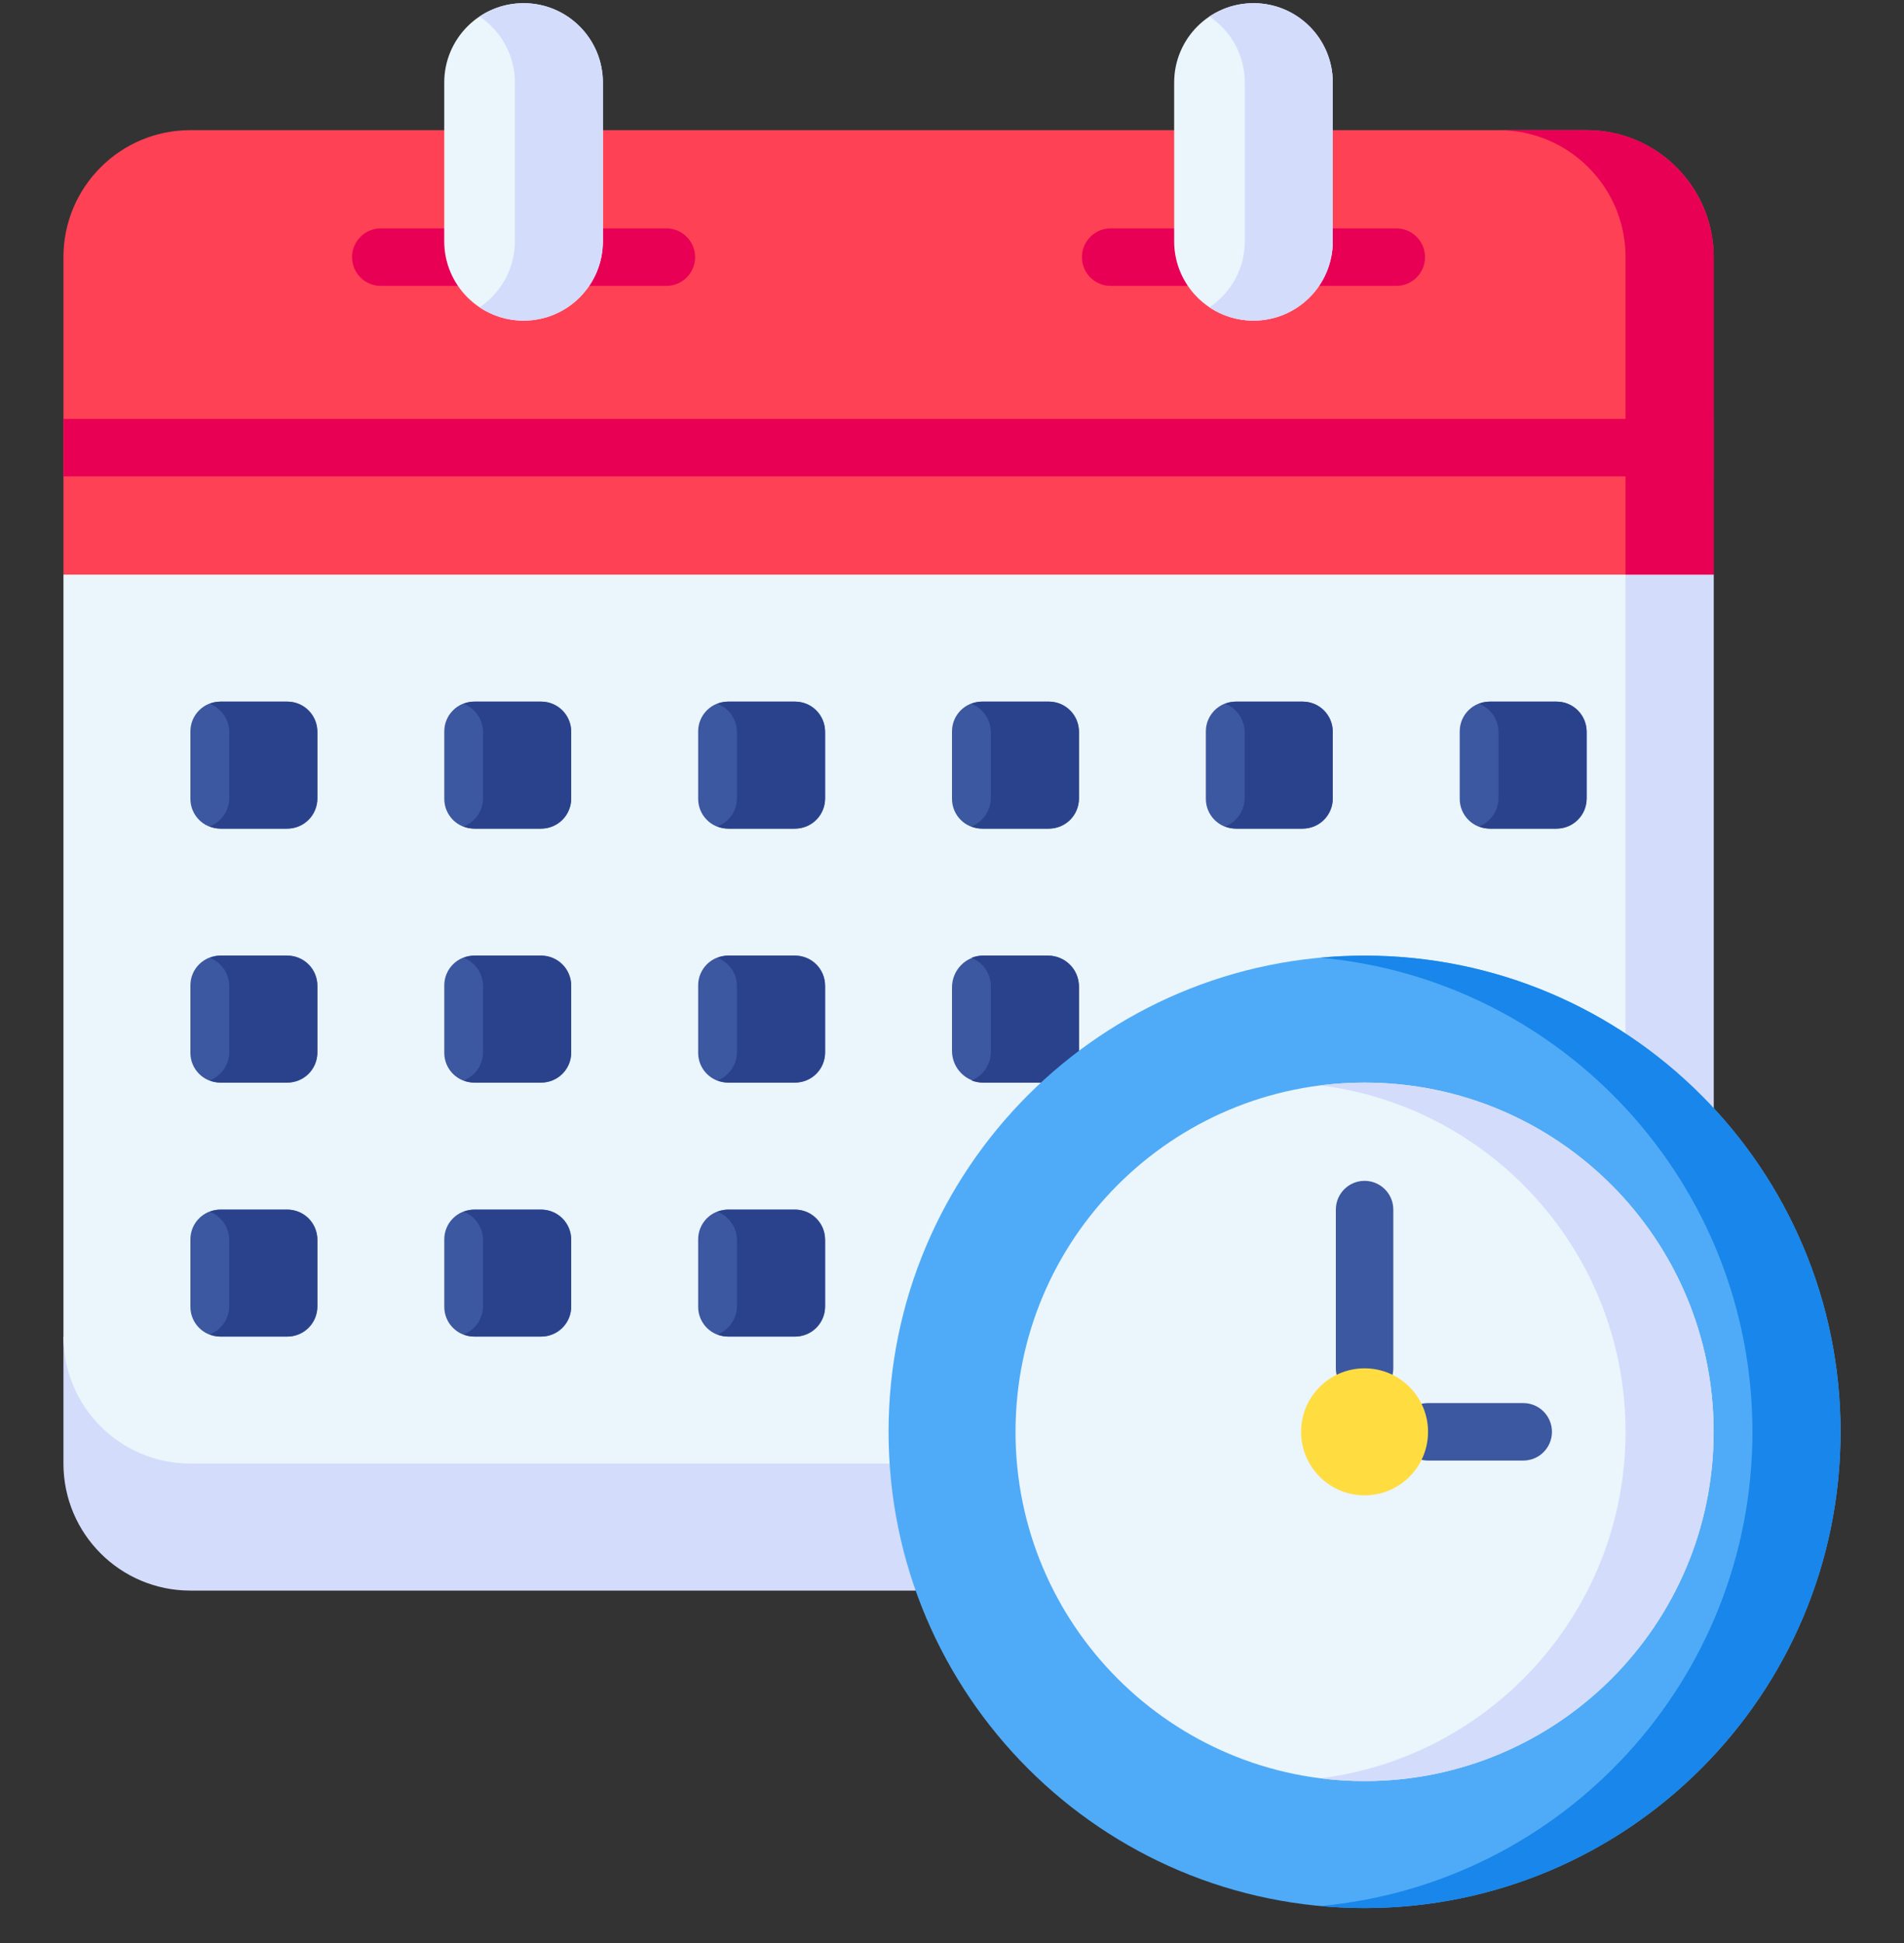
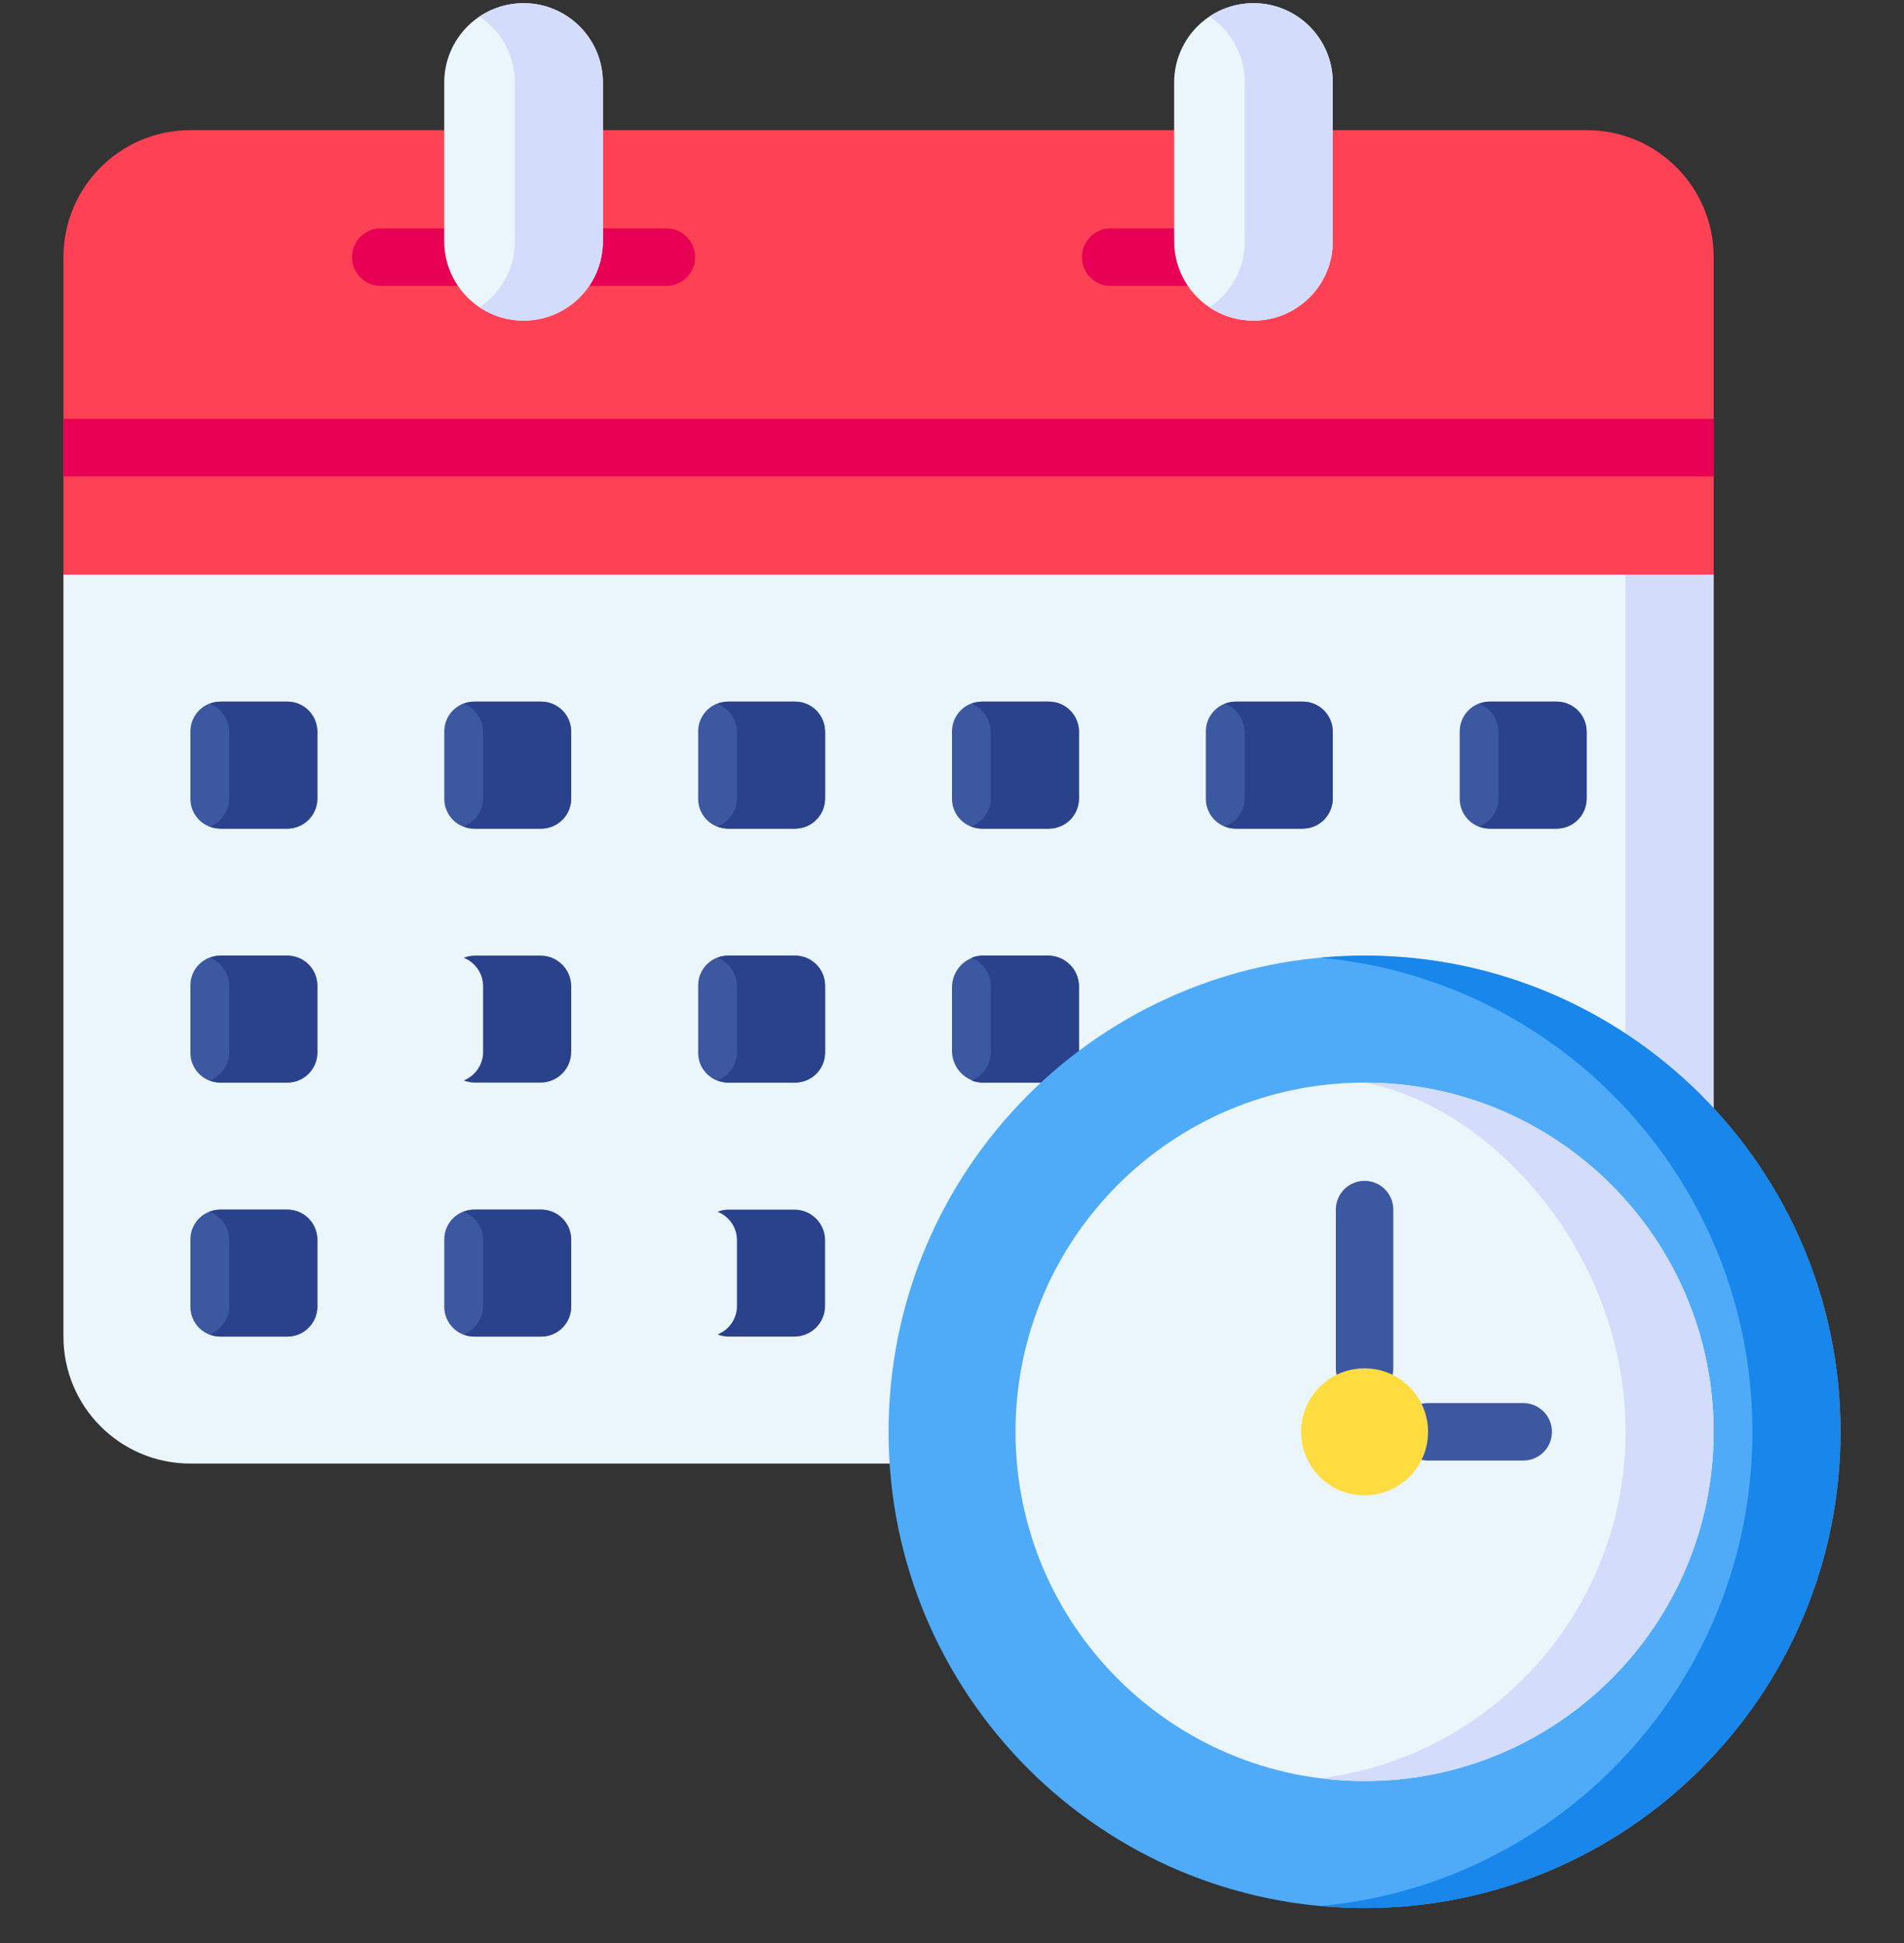
<svg xmlns="http://www.w3.org/2000/svg" width="50" height="51" viewBox="0 0 50 51" fill="none">
  <rect x="0" y="0" width="50" height="51" fill="#333333" stroke="none" />
  <g clip-path="url(#clip0_854_3977)">
-     <path d="M24.046 41.75H4.999C3.158 41.75 1.666 40.257 1.666 38.416V35.083H27.248L24.046 41.75Z" fill="#D3DCFB" />
    <path d="M45.002 15.083V29.087V38.416H4.999C3.158 38.416 1.666 36.924 1.666 35.083V15.083L25.001 6.75L45.002 15.083Z" fill="#EBF5FC" />
    <path d="M7.552 21.75H5.782C5.35 21.75 5 21.4 5 20.968V19.198C5 18.766 5.35 18.416 5.782 18.416H7.552C7.984 18.416 8.334 18.766 8.334 19.198V20.968C8.334 21.4 7.984 21.75 7.552 21.75Z" fill="#3C58A0" />
    <path d="M14.219 21.75H12.448C12.017 21.75 11.667 21.4 11.667 20.968V19.198C11.667 18.766 12.017 18.416 12.448 18.416H14.219C14.65 18.416 15 18.766 15 19.198V20.968C15 21.4 14.65 21.75 14.219 21.75Z" fill="#3C58A0" />
    <path d="M20.886 21.75H19.115C18.683 21.75 18.334 21.4 18.334 20.968V19.198C18.334 18.766 18.683 18.416 19.115 18.416H20.886C21.317 18.416 21.667 18.766 21.667 19.198V20.968C21.667 21.4 21.317 21.75 20.886 21.75Z" fill="#3C58A0" />
    <path d="M27.552 21.75H25.782C25.35 21.75 25 21.4 25 20.968V19.198C25 18.766 25.35 18.416 25.782 18.416H27.552C27.984 18.416 28.334 18.766 28.334 19.198V20.968C28.334 21.4 27.984 21.75 27.552 21.75Z" fill="#3C58A0" />
    <path d="M34.218 21.75H32.447C32.016 21.75 31.666 21.4 31.666 20.968V19.198C31.666 18.766 32.016 18.416 32.447 18.416H34.218C34.649 18.416 34.999 18.766 34.999 19.198V20.968C34.999 21.4 34.649 21.75 34.218 21.75Z" fill="#3C58A0" />
    <path d="M40.885 21.75H39.114C38.682 21.75 38.333 21.4 38.333 20.968V19.198C38.333 18.766 38.682 18.416 39.114 18.416H40.885C41.316 18.416 41.666 18.766 41.666 19.198V20.968C41.666 21.4 41.316 21.75 40.885 21.75Z" fill="#3C58A0" />
    <path d="M7.552 28.416H5.782C5.35 28.416 5 28.067 5 27.635V25.864C5 25.433 5.35 25.083 5.782 25.083H7.552C7.984 25.083 8.334 25.433 8.334 25.864V27.635C8.334 28.067 7.984 28.416 7.552 28.416Z" fill="#3C58A0" />
-     <path d="M14.219 28.416H12.448C12.017 28.416 11.667 28.067 11.667 27.635V25.864C11.667 25.433 12.017 25.083 12.448 25.083H14.219C14.65 25.083 15 25.433 15 25.864V27.635C15 28.067 14.65 28.416 14.219 28.416Z" fill="#3C58A0" />
    <path d="M20.886 28.416H19.115C18.683 28.416 18.334 28.067 18.334 27.635V25.864C18.334 25.433 18.683 25.083 19.115 25.083H20.886C21.317 25.083 21.667 25.433 21.667 25.864V27.635C21.667 28.067 21.317 28.416 20.886 28.416Z" fill="#3C58A0" />
    <path d="M28.334 28.416V25.916C28.334 25.456 27.961 25.083 27.5 25.083H25.834C25.373 25.083 25 25.456 25 25.916V27.583C25 28.043 25.373 28.416 25.834 28.416H28.334Z" fill="#3C58A0" />
    <path d="M7.552 35.083H5.782C5.35 35.083 5 34.733 5 34.302V32.531C5 32.099 5.35 31.75 5.782 31.75H7.552C7.984 31.75 8.334 32.099 8.334 32.531V34.302C8.334 34.733 7.984 35.083 7.552 35.083Z" fill="#3C58A0" />
    <path d="M14.219 35.083H12.448C12.017 35.083 11.667 34.733 11.667 34.302V32.531C11.667 32.099 12.017 31.75 12.448 31.75H14.219C14.65 31.75 15 32.099 15 32.531V34.302C15 34.733 14.65 35.083 14.219 35.083Z" fill="#3C58A0" />
-     <path d="M20.886 35.083H19.115C18.683 35.083 18.334 34.733 18.334 34.302V32.531C18.334 32.099 18.683 31.75 19.115 31.75H20.886C21.317 31.75 21.667 32.099 21.667 32.531V34.302C21.667 34.733 21.317 35.083 20.886 35.083Z" fill="#3C58A0" />
    <path d="M40.861 18.416H39.137C39.033 18.416 38.934 18.437 38.842 18.473C39.141 18.591 39.352 18.881 39.352 19.221V20.945C39.352 21.285 39.141 21.575 38.842 21.693C38.934 21.729 39.033 21.75 39.137 21.75H40.861C41.306 21.75 41.666 21.389 41.666 20.945V19.221C41.666 18.777 41.306 18.416 40.861 18.416V18.416Z" fill="#2A428C" />
    <path d="M34.194 18.416H32.471C32.366 18.416 32.267 18.437 32.175 18.473C32.474 18.591 32.685 18.881 32.685 19.221V20.945C32.685 21.285 32.474 21.575 32.175 21.693C32.267 21.729 32.366 21.75 32.471 21.75H34.194C34.639 21.75 34.999 21.389 34.999 20.945V19.221C34.999 18.777 34.639 18.416 34.194 18.416V18.416Z" fill="#2A428C" />
    <path d="M27.529 18.416H25.805C25.701 18.416 25.602 18.437 25.51 18.473C25.808 18.591 26.02 18.881 26.02 19.221V20.945C26.02 21.285 25.808 21.575 25.51 21.693C25.602 21.729 25.701 21.75 25.805 21.75H27.529C27.973 21.75 28.334 21.389 28.334 20.945V19.221C28.334 18.777 27.973 18.416 27.529 18.416V18.416Z" fill="#2A428C" />
    <path d="M20.862 18.416H19.139C19.034 18.416 18.935 18.437 18.843 18.473C19.142 18.591 19.353 18.881 19.353 19.221V20.945C19.353 21.285 19.142 21.575 18.843 21.693C18.935 21.729 19.034 21.75 19.139 21.75H20.862C21.307 21.75 21.667 21.389 21.667 20.945V19.221C21.667 18.777 21.307 18.416 20.862 18.416V18.416Z" fill="#2A428C" />
    <path d="M14.195 18.416H12.472C12.367 18.416 12.268 18.437 12.177 18.473C12.475 18.591 12.686 18.881 12.686 19.221V20.945C12.686 21.285 12.475 21.575 12.177 21.693C12.268 21.729 12.367 21.75 12.472 21.75H14.195C14.64 21.75 15 21.389 15 20.945V19.221C15 18.777 14.64 18.416 14.195 18.416V18.416Z" fill="#2A428C" />
    <path d="M7.529 18.416H5.805C5.701 18.416 5.602 18.437 5.51 18.473C5.808 18.591 6.02 18.881 6.02 19.221V20.945C6.02 21.285 5.808 21.575 5.51 21.693C5.602 21.729 5.701 21.75 5.805 21.75H7.529C7.973 21.75 8.334 21.389 8.334 20.945V19.221C8.334 18.777 7.973 18.416 7.529 18.416V18.416Z" fill="#2A428C" />
    <path d="M7.529 25.083H5.805C5.701 25.083 5.602 25.104 5.51 25.14C5.808 25.257 6.02 25.548 6.02 25.888V27.611C6.02 27.952 5.808 28.242 5.51 28.36C5.602 28.396 5.701 28.416 5.805 28.416H7.529C7.973 28.416 8.334 28.056 8.334 27.612V25.888C8.334 25.443 7.973 25.083 7.529 25.083V25.083Z" fill="#2A428C" />
    <path d="M7.529 31.75H5.805C5.701 31.75 5.602 31.77 5.51 31.806C5.808 31.924 6.02 32.214 6.02 32.554V34.278C6.02 34.618 5.808 34.909 5.51 35.026C5.602 35.063 5.701 35.083 5.805 35.083H7.529C7.973 35.083 8.334 34.723 8.334 34.278V32.555C8.334 32.11 7.973 31.75 7.529 31.75V31.75Z" fill="#2A428C" />
    <path d="M14.195 25.083H12.472C12.367 25.083 12.268 25.104 12.177 25.14C12.475 25.257 12.686 25.548 12.686 25.888V27.611C12.686 27.952 12.475 28.242 12.177 28.36C12.268 28.396 12.367 28.416 12.472 28.416H14.195C14.64 28.416 15 28.056 15 27.612V25.888C15 25.443 14.64 25.083 14.195 25.083V25.083Z" fill="#2A428C" />
    <path d="M14.195 31.75H12.472C12.367 31.75 12.268 31.77 12.177 31.806C12.475 31.924 12.686 32.214 12.686 32.554V34.278C12.686 34.618 12.475 34.909 12.177 35.026C12.268 35.063 12.367 35.083 12.472 35.083H14.195C14.64 35.083 15 34.723 15 34.278V32.555C15 32.11 14.64 31.75 14.195 31.75V31.75Z" fill="#2A428C" />
    <path d="M20.862 25.083H19.139C19.034 25.083 18.935 25.104 18.843 25.14C19.142 25.257 19.353 25.548 19.353 25.888V27.611C19.353 27.952 19.142 28.242 18.843 28.36C18.935 28.396 19.034 28.416 19.139 28.416H20.862C21.307 28.416 21.667 28.056 21.667 27.612V25.888C21.667 25.443 21.307 25.083 20.862 25.083V25.083Z" fill="#2A428C" />
    <path d="M28.334 28.416V25.888C28.334 25.443 27.973 25.083 27.529 25.083H25.805C25.701 25.083 25.602 25.104 25.51 25.14C25.808 25.257 26.02 25.548 26.02 25.888V27.611C26.02 27.952 25.808 28.242 25.51 28.36C25.602 28.396 25.701 28.416 25.805 28.416H28.334V28.416Z" fill="#2A428C" />
    <path d="M20.862 31.75H19.139C19.034 31.75 18.935 31.77 18.843 31.806C19.142 31.924 19.353 32.214 19.353 32.554V34.278C19.353 34.618 19.142 34.909 18.843 35.026C18.935 35.063 19.034 35.083 19.139 35.083H20.862C21.307 35.083 21.667 34.723 21.667 34.278V32.555C21.667 32.11 21.307 31.75 20.862 31.75V31.75Z" fill="#2A428C" />
    <path d="M42.687 14.118V29.087V38.416H45.002V29.087V15.083L42.687 14.118Z" fill="#D3DCFB" />
    <path d="M45.002 15.083V6.75C45.002 4.909 43.51 3.416 41.669 3.416H4.999C3.158 3.416 1.666 4.909 1.666 6.75V15.083H45.002Z" fill="#FF4155" />
    <path d="M12.169 7.504H9.999C9.582 7.504 9.245 7.166 9.245 6.75C9.245 6.333 9.583 5.995 9.999 5.995H12.169C12.586 5.995 12.923 6.333 12.923 6.75C12.923 7.166 12.585 7.504 12.169 7.504V7.504Z" fill="#E80054" />
    <path d="M17.499 7.504H15.329C14.913 7.504 14.575 7.166 14.575 6.75C14.575 6.333 14.913 5.995 15.329 5.995H17.499C17.916 5.995 18.254 6.333 18.254 6.75C18.254 7.166 17.916 7.504 17.499 7.504V7.504Z" fill="#E80054" />
    <path d="M31.337 7.504H29.167C28.75 7.504 28.412 7.166 28.412 6.75C28.412 6.333 28.75 5.995 29.167 5.995H31.337C31.753 5.995 32.091 6.333 32.091 6.75C32.091 7.166 31.753 7.504 31.337 7.504Z" fill="#E80054" />
-     <path d="M36.667 7.504H34.497C34.081 7.504 33.743 7.166 33.743 6.75C33.743 6.333 34.081 5.995 34.497 5.995H36.667C37.084 5.995 37.422 6.333 37.422 6.75C37.422 7.166 37.084 7.504 36.667 7.504Z" fill="#E80054" />
    <path d="M15.832 6.333C15.832 7.484 14.9 8.416 13.749 8.416C12.599 8.416 11.666 7.484 11.666 6.333V2.166C11.666 1.016 12.598 0.083 13.749 0.083C14.9 0.083 15.832 1.016 15.832 2.166V6.333H15.832Z" fill="#EBF5FC" />
    <path d="M35 6.333C35 7.484 34.068 8.416 32.917 8.416C31.766 8.416 30.834 7.484 30.834 6.333V2.166C30.834 1.016 31.766 0.083 32.917 0.083C34.068 0.083 35 1.016 35 2.166V6.333H35Z" fill="#EBF5FC" />
    <path d="M32.917 0.083C32.489 0.083 32.092 0.212 31.761 0.433C32.32 0.807 32.689 1.443 32.689 2.166V6.333C32.689 7.056 32.32 7.692 31.761 8.066C32.092 8.287 32.489 8.416 32.917 8.416C34.068 8.416 35 7.484 35 6.333V2.166C35 1.016 34.068 0.083 32.917 0.083V0.083Z" fill="#D3DCFB" />
    <path d="M13.749 0.083C13.321 0.083 12.924 0.212 12.593 0.433C13.152 0.807 13.521 1.443 13.521 2.166V6.333C13.521 7.056 13.152 7.692 12.593 8.066C12.924 8.287 13.321 8.416 13.749 8.416C14.9 8.416 15.832 7.484 15.832 6.333V2.166C15.833 1.016 14.9 0.083 13.749 0.083V0.083Z" fill="#D3DCFB" />
-     <path d="M41.669 3.416H39.355C41.195 3.416 42.688 4.909 42.688 6.749V15.083H45.002V6.75C45.002 4.909 43.51 3.416 41.669 3.416V3.416Z" fill="#E80054" />
    <path d="M1.666 10.995H45.002V12.504H1.666V10.995Z" fill="#E80054" />
    <path d="M35.834 50.083C42.738 50.083 48.334 44.487 48.334 37.583C48.334 30.679 42.738 25.083 35.834 25.083C28.931 25.083 23.334 30.679 23.334 37.583C23.334 44.487 28.931 50.083 35.834 50.083Z" fill="#4FABF7" />
    <path d="M35.834 46.75C40.897 46.75 45.001 42.646 45.001 37.583C45.001 32.52 40.897 28.416 35.834 28.416C30.772 28.416 26.668 32.52 26.668 37.583C26.668 42.646 30.772 46.75 35.834 46.75Z" fill="#EBF5FC" />
    <path d="M35.834 36.671C35.417 36.671 35.08 36.333 35.08 35.916V31.75C35.08 31.333 35.417 30.995 35.834 30.995C36.251 30.995 36.589 31.333 36.589 31.75V35.916C36.589 36.333 36.251 36.671 35.834 36.671Z" fill="#3C58A0" />
    <path d="M40.001 38.337H37.501C37.084 38.337 36.746 38 36.746 37.583C36.746 37.166 37.084 36.828 37.501 36.828H40.001C40.418 36.828 40.755 37.166 40.755 37.583C40.755 38 40.418 38.337 40.001 38.337Z" fill="#3C58A0" />
    <path d="M35.834 25.083C35.444 25.083 35.058 25.102 34.677 25.137C41.038 25.721 46.02 31.07 46.02 37.583C46.02 44.096 41.038 49.445 34.677 50.029C35.058 50.064 35.444 50.083 35.834 50.083C42.738 50.083 48.334 44.486 48.334 37.583C48.334 30.68 42.738 25.083 35.834 25.083Z" fill="#1886EA" />
-     <path d="M35.834 28.416C35.443 28.416 35.057 28.441 34.678 28.489C39.195 29.057 42.688 32.912 42.688 37.583C42.688 42.254 39.195 46.109 34.678 46.677C35.057 46.725 35.443 46.75 35.834 46.75C40.897 46.75 45.001 42.646 45.001 37.583C45.001 32.52 40.897 28.416 35.834 28.416V28.416Z" fill="#D3DCFB" />
+     <path d="M35.834 28.416C39.195 29.057 42.688 32.912 42.688 37.583C42.688 42.254 39.195 46.109 34.678 46.677C35.057 46.725 35.443 46.75 35.834 46.75C40.897 46.75 45.001 42.646 45.001 37.583C45.001 32.52 40.897 28.416 35.834 28.416V28.416Z" fill="#D3DCFB" />
    <path d="M35.834 39.25C36.755 39.25 37.501 38.504 37.501 37.583C37.501 36.663 36.755 35.916 35.834 35.916C34.914 35.916 34.167 36.663 34.167 37.583C34.167 38.504 34.914 39.25 35.834 39.25Z" fill="#FFDD40" />
  </g>
  <defs>
    <clipPath id="clip0_854_3977">
      <rect width="50" height="50" fill="white" transform="translate(0 0.083)" />
    </clipPath>
  </defs>
</svg>